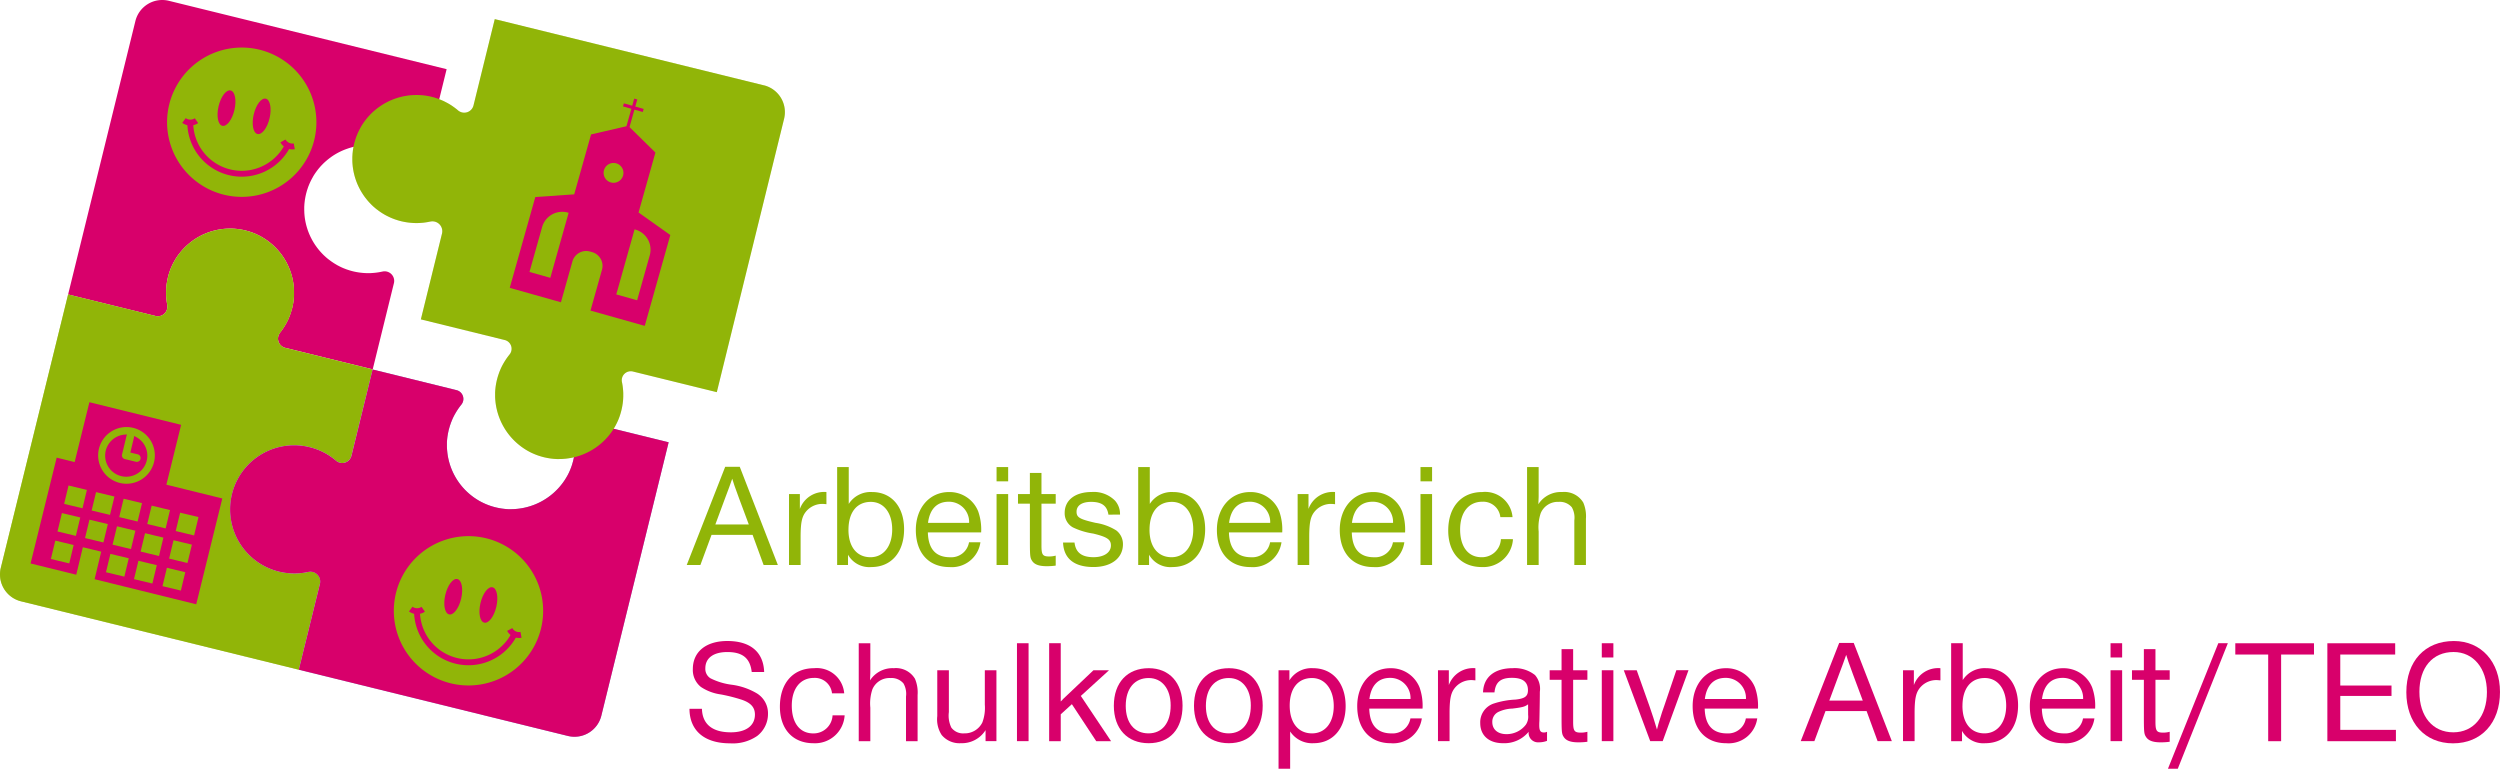
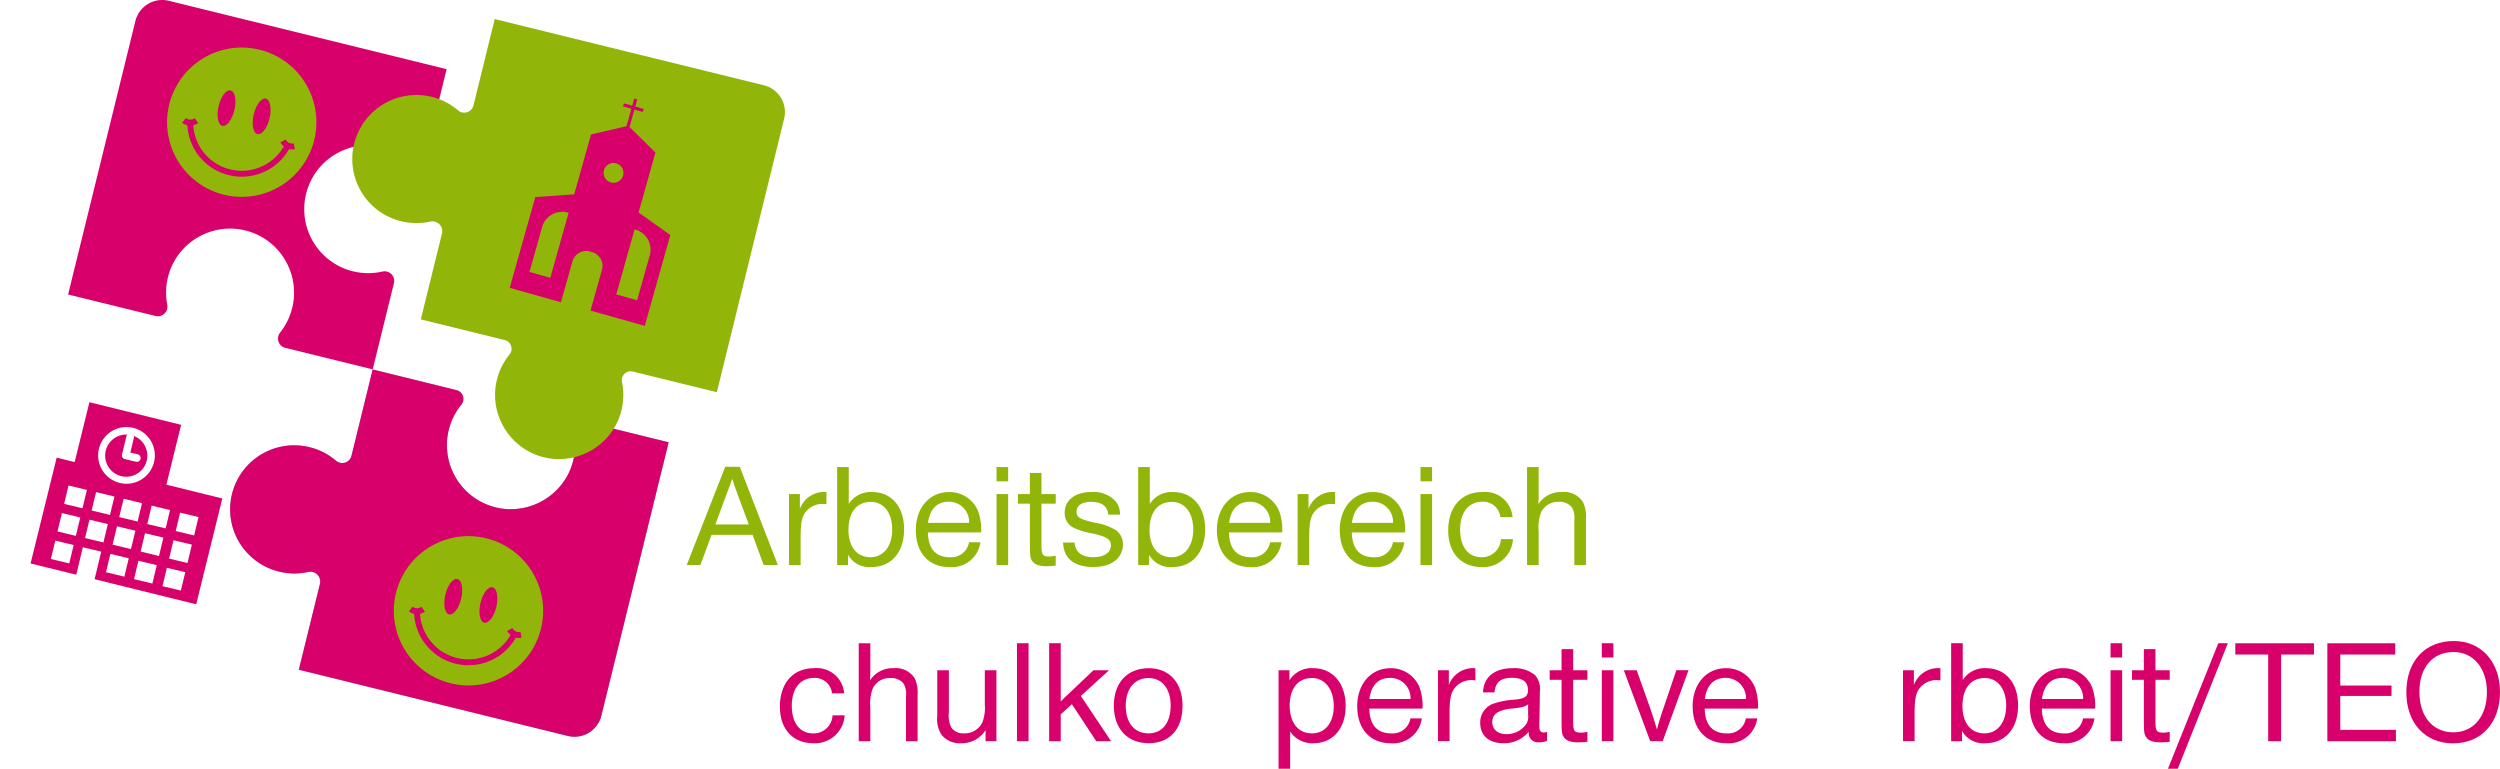
<svg xmlns="http://www.w3.org/2000/svg" id="Logo_Theo_neu" data-name="Logo Theo neu" width="292.034" height="89.8" viewBox="0 0 292.034 89.8">
  <defs>
    <clipPath id="clip-path">
      <rect id="Rechteck_11" data-name="Rechteck 11" width="292.034" height="89.8" fill="none" />
    </clipPath>
    <clipPath id="clip-path-3">
-       <rect id="Rechteck_7" data-name="Rechteck 7" width="43.541" height="51.524" fill="none" />
-     </clipPath>
+       </clipPath>
    <clipPath id="clip-path-4">
      <rect id="Rechteck_8" data-name="Rechteck 8" width="50.527" height="51.396" fill="none" />
    </clipPath>
  </defs>
  <g id="Gruppe_18" data-name="Gruppe 18" clip-path="url(#clip-path)">
    <g id="Gruppe_17" data-name="Gruppe 17">
      <g id="Gruppe_16" data-name="Gruppe 16" clip-path="url(#clip-path)">
        <path id="Pfad_67" data-name="Pfad 67" d="M24.766,35.627l0-.01,0-.03c-.034-.176-.059-.353-.08-.533,0-.039-.01-.079-.014-.119-.018-.183-.03-.368-.035-.554,0-.034,0-.067,0-.1,0-.171,0-.341.011-.513,0-.031,0-.061,0-.092.013-.188.035-.377.063-.566.006-.042.013-.083.02-.125.032-.194.069-.389.117-.583q.047-.192.1-.379c.013-.042.027-.083.04-.124.027-.082.052-.164.081-.245.017-.049.037-.1.055-.144.028-.072.054-.144.084-.214.021-.051.045-.1.066-.15.03-.066.059-.133.09-.2s.05-.1.075-.15.063-.126.1-.188.056-.1.084-.148.068-.119.1-.177.062-.1.092-.145.073-.113.111-.169.066-.094.1-.141.077-.108.118-.16.071-.091.107-.136.083-.1.125-.154.075-.087.113-.13.087-.1.132-.147.08-.084.12-.125.091-.094.138-.139.083-.08.125-.119l.144-.131.131-.113q.074-.062.15-.123l.136-.107c.051-.039.1-.078.156-.116s.094-.067.141-.1.107-.073.162-.109l.145-.092c.055-.034.111-.067.168-.1l.148-.085c.057-.031.115-.062.173-.092s.1-.053.151-.078.119-.056.179-.084.1-.048.155-.07.122-.051.183-.075l.157-.062c.063-.024.126-.045.189-.067s.1-.037.158-.054.13-.039.2-.059.1-.031.158-.045.136-.034.2-.05c.052-.012.1-.025.154-.036.072-.016.145-.028.218-.042.049-.009.1-.019.147-.027.08-.013.161-.024.242-.034l.127-.017c.113-.013.227-.022.34-.03l.033,0q.186-.011.376-.013c.042,0,.083,0,.125,0,.085,0,.17,0,.254,0l.151.01c.077,0,.153.009.23.016.054,0,.109.013.163.019.073.008.147.016.22.027.057.008.113.019.17.028s.143.024.215.037.115.025.172.038.111.023.166.036l.045.013c.058.014.115.031.173.047s.138.038.206.059l.055.016c.057.018.114.039.171.058l.109.037c.087.031.174.065.259.1l.08.031c.092.038.182.079.272.121a7.491,7.491,0,0,1,4.3,6.237c0,.018,0,.036,0,.053,0,.062.006.125.008.188s.005.121.007.181c0,.045,0,.09,0,.136q0,.117,0,.233c0,.037,0,.075,0,.112,0,.084-.01.17-.017.255,0,.036-.006.072-.01.107-.008.084-.018.168-.029.252-.005.04-.011.081-.017.121s-.008.065-.014.1-.012.057-.017.087q-.028.158-.063.317c-.01.044-.019.089-.029.133,0,.021-.008.041-.013.061-.009.036-.021.069-.031.1q-.058.224-.129.441c-.019.057-.037.113-.057.17-.056.159-.116.315-.183.468-.011.027-.021.054-.033.081-.078.177-.165.348-.256.516-.025.046-.052.09-.078.136-.072.125-.147.249-.225.37-.031.047-.061.095-.093.141-.1.147-.2.29-.313.428l-.023.031,0,.006a1.114,1.114,0,0,0,.61,1.773l10.214,2.514,2.481-10.081A1.12,1.12,0,0,0,49.9,31.724l-.008,0c-.125.028-.252.052-.379.075l-.11.017c-.092.014-.185.028-.277.039l-.134.014q-.135.014-.271.022L48.6,31.9q-.18.008-.361.008H48.2c-.131,0-.263-.006-.4-.014-.04,0-.08-.006-.12-.009-.094-.007-.188-.016-.282-.027l-.139-.017c-.093-.012-.186-.027-.28-.043l-.125-.022c-.133-.025-.267-.053-.4-.086s-.258-.068-.384-.106c-.042-.013-.083-.028-.125-.041-.083-.027-.167-.054-.249-.083-.049-.017-.1-.037-.145-.056-.073-.028-.147-.056-.219-.086-.05-.021-.1-.044-.15-.066-.068-.031-.136-.061-.2-.094-.051-.024-.1-.05-.15-.076-.065-.033-.128-.066-.192-.1L44.5,30.9c-.062-.036-.122-.071-.182-.109s-.1-.06-.144-.092-.117-.077-.174-.116-.093-.065-.139-.1-.112-.082-.167-.124l-.133-.1c-.054-.043-.107-.088-.16-.133s-.085-.072-.127-.11-.1-.095-.154-.142-.081-.075-.12-.115-.1-.1-.148-.151-.075-.078-.111-.118-.1-.109-.145-.163l-.1-.117c-.049-.06-.1-.121-.144-.182-.029-.037-.059-.074-.087-.111-.054-.072-.1-.145-.156-.218-.02-.028-.04-.056-.06-.084q-.1-.155-.2-.313l-.041-.072c-.049-.083-.1-.166-.143-.251-.021-.04-.041-.08-.062-.121-.036-.07-.072-.14-.107-.211-.022-.046-.041-.092-.062-.138-.03-.067-.061-.134-.089-.2-.021-.049-.039-.1-.059-.148-.026-.066-.052-.133-.076-.2-.019-.051-.036-.1-.053-.155s-.044-.133-.065-.2-.031-.107-.046-.16-.037-.134-.054-.2-.026-.109-.039-.164-.03-.135-.043-.2-.022-.111-.031-.167-.022-.137-.033-.206-.016-.112-.022-.168-.016-.14-.022-.21-.01-.112-.014-.169-.008-.142-.011-.214c0-.056,0-.112-.006-.168,0-.073,0-.147,0-.22,0-.055,0-.11,0-.165,0-.077.008-.153.013-.23,0-.052.005-.1.01-.156.007-.083.017-.167.027-.251.005-.046.01-.092.016-.138.015-.108.034-.216.054-.324,0-.022.007-.043.011-.065q.036-.19.083-.38l0-.01c.009-.036.02-.072.03-.109.025-.092.049-.185.077-.276.017-.057.037-.115.056-.172s.043-.132.066-.2c.007-.019.012-.039.019-.058s.024-.055.035-.083c.054-.14.111-.278.173-.413.031-.067.062-.134.095-.2q.088-.179.186-.353c.034-.061.068-.122.1-.183q.119-.2.249-.387c.037-.054.075-.107.114-.16.095-.131.192-.259.295-.382.028-.034.057-.066.085-.1.1-.122.214-.241.326-.355.017-.018.034-.037.052-.054.133-.133.271-.259.413-.381l.055-.048q.221-.186.455-.355l.031-.021a7.509,7.509,0,0,1,1.6-.869l.045-.018q.269-.1.545-.189l.066-.019c.183-.054.369-.1.557-.142l.038-.007c.166-.034.334-.061.5-.084l.141-.019c.163-.019.328-.032.492-.04.06,0,.121,0,.182-.006.163,0,.328,0,.493,0l.156.01c.16.01.319.025.48.045.021,0,.042,0,.062.006l.021,0c.159.022.318.051.477.084.043.008.086.019.13.028s.1.021.153.033c.089.022.178.047.266.072l.056.015c.154.045.305.1.454.15l.1.04c.145.055.287.113.426.176l.016.007c.144.066.284.136.421.211l.1.053c.136.075.27.153.4.236l.029.019q.183.119.357.247l.087.064c.121.092.239.186.355.284l.013.01a1.114,1.114,0,0,0,1.805-.583L57.406,8.081,24.958.094a3.23,3.23,0,0,0-3.909,2.365L13.188,34.4,23.4,36.911a1.113,1.113,0,0,0,1.365-1.284" transform="translate(-5.233 0)" fill="#d8006b" />
-         <path id="Pfad_68" data-name="Pfad 68" d="M35.391,69.655c.168.024.334.054.5.088l.142.031q.185.042.364.092l.13.036c.156.047.311.1.461.153l.057.023c.133.05.263.1.391.161l.13.06c.111.052.22.107.328.163l.106.056q.206.114.4.239l.075.051q.161.1.315.218l.113.084c.1.075.195.153.29.232l.059.047a1.113,1.113,0,0,0,1.8-.583l2.482-10.082L33.327,58.209a1.114,1.114,0,0,1-.61-1.773l0-.006.023-.031c.11-.138.214-.281.313-.428.032-.046.062-.093.093-.141.078-.121.154-.244.225-.37.026-.045.052-.09.078-.136.091-.168.177-.34.256-.516.012-.027.022-.054.033-.081.066-.153.127-.309.183-.468.019-.056.038-.113.057-.17q.071-.217.129-.441c.014-.055.031-.109.044-.165s.019-.089.029-.133q.034-.157.063-.317c0-.03.012-.058.017-.087s.009-.065.014-.1.011-.081.017-.121c.011-.084.021-.168.029-.252,0-.036.007-.071.01-.107.007-.086.013-.171.017-.255,0-.037,0-.075,0-.112,0-.078,0-.156,0-.233,0-.045,0-.09,0-.136,0-.06,0-.121-.007-.181s0-.125-.008-.188c0-.017,0-.035,0-.052a7.538,7.538,0,0,0-4.3-6.238c-.09-.042-.18-.083-.272-.121l-.08-.031c-.086-.035-.172-.069-.259-.1l-.109-.037c-.057-.02-.113-.04-.171-.059l-.055-.016c-.069-.021-.138-.04-.206-.059s-.115-.033-.173-.047-.141-.033-.212-.049-.115-.027-.172-.038-.144-.025-.215-.037-.113-.021-.17-.028c-.073-.011-.147-.019-.22-.027-.054-.006-.109-.014-.163-.019-.077-.007-.153-.011-.23-.016-.051,0-.1-.008-.151-.01-.084,0-.169,0-.254,0-.042,0-.083,0-.125,0-.126,0-.251.005-.376.013l-.033,0c-.113.007-.227.017-.34.03l-.127.017c-.081.011-.162.021-.242.034-.049.008-.1.018-.147.027-.073.013-.146.026-.218.042-.052.011-.1.024-.154.036-.068.016-.137.032-.2.05s-.106.03-.158.045-.131.038-.2.059-.106.036-.158.054-.127.043-.189.066l-.157.062c-.061.025-.122.049-.183.075s-.1.046-.155.07-.119.055-.179.084l-.151.078c-.058.03-.116.06-.173.092l-.148.085c-.057.033-.113.066-.168.1l-.145.092c-.055.036-.109.072-.162.109l-.141.1c-.052.038-.1.077-.156.116s-.091.07-.136.106-.1.081-.15.123l-.131.113c-.049.043-.1.087-.144.132s-.084.078-.125.119-.093.092-.138.139-.08.083-.12.125-.088.1-.132.147-.076.086-.113.13-.084.1-.125.154-.072.09-.107.136-.079.107-.118.16-.068.094-.1.142-.074.112-.111.168-.062.1-.092.145-.069.118-.1.177-.057.1-.084.148-.065.125-.1.188-.051.1-.075.15-.061.132-.09.2c-.022.049-.046.1-.067.15-.03.071-.056.142-.084.214-.018.048-.038.1-.055.144-.029.081-.055.163-.081.245-.013.042-.028.083-.04.124q-.057.187-.1.379c-.048.195-.085.389-.117.583-.007.042-.014.083-.02.125-.028.189-.049.378-.062.567,0,.03,0,.061,0,.091-.01.172-.013.343-.011.513,0,.033,0,.067,0,.1q.007.279.036.554c0,.04.008.08.013.119.021.179.046.357.08.532l0,.03,0,.01a1.113,1.113,0,0,1-1.365,1.284L7.955,51.964.094,83.9a3.231,3.231,0,0,0,2.365,3.909L34.908,95.8l2.481-10.081a1.12,1.12,0,0,0-1.354-1.351l-.008,0q-.188.043-.379.075l-.11.017c-.092.014-.185.028-.278.039l-.133.014c-.09.009-.181.016-.272.022l-.124.008q-.18.008-.361.008h-.033q-.2,0-.4-.014l-.119-.01c-.094-.007-.189-.016-.284-.027l-.138-.017c-.093-.012-.186-.027-.28-.043L33,84.42c-.133-.025-.267-.053-.4-.086a7.482,7.482,0,0,1,2.8-14.679" transform="translate(0 -17.567)" fill="#91b508" />
        <g id="Gruppe_12" data-name="Gruppe 12" transform="translate(0 26.708)" opacity="0.5" style="mix-blend-mode: soft-light;isolation: isolate">
          <g id="Gruppe_11" data-name="Gruppe 11">
            <g id="Gruppe_10" data-name="Gruppe 10" clip-path="url(#clip-path-3)">
              <path id="Pfad_69" data-name="Pfad 69" d="M35.391,69.655c.168.024.334.054.5.088l.142.031q.185.042.364.092l.13.036c.156.047.311.1.461.153l.057.023c.133.05.263.1.391.161l.13.06c.111.052.22.107.328.163l.106.056q.206.114.4.239l.075.051q.161.1.315.218l.113.084c.1.075.195.153.29.232l.059.047a1.113,1.113,0,0,0,1.8-.583l2.482-10.082L33.327,58.209a1.114,1.114,0,0,1-.61-1.773l0-.006.023-.031c.11-.138.214-.281.313-.428.032-.046.062-.093.093-.141.078-.121.154-.244.225-.37.026-.045.052-.09.078-.136.091-.168.177-.34.256-.516.012-.027.022-.054.033-.081.066-.153.127-.309.183-.468.019-.056.038-.113.057-.17q.071-.217.129-.441c.014-.055.031-.109.044-.165s.019-.089.029-.133q.034-.157.063-.317c0-.03.012-.058.017-.087s.009-.065.014-.1.011-.081.017-.121c.011-.084.021-.168.029-.252,0-.036.007-.071.01-.107.007-.086.013-.171.017-.255,0-.037,0-.075,0-.112,0-.078,0-.156,0-.233,0-.045,0-.09,0-.136,0-.06,0-.121-.007-.181s0-.125-.008-.188c0-.017,0-.035,0-.052a7.538,7.538,0,0,0-4.3-6.238c-.09-.042-.18-.083-.272-.121l-.08-.031c-.086-.035-.172-.069-.259-.1l-.109-.037c-.057-.02-.113-.04-.171-.059l-.055-.016c-.069-.021-.138-.04-.206-.059s-.115-.033-.173-.047-.141-.033-.212-.049-.115-.027-.172-.038-.144-.025-.215-.037-.113-.021-.17-.028c-.073-.011-.147-.019-.22-.027-.054-.006-.109-.014-.163-.019-.077-.007-.153-.011-.23-.016-.051,0-.1-.008-.151-.01-.084,0-.169,0-.254,0-.042,0-.083,0-.125,0-.126,0-.251.005-.376.013l-.033,0c-.113.007-.227.017-.34.03l-.127.017c-.081.011-.162.021-.242.034-.049.008-.1.018-.147.027-.073.013-.146.026-.218.042-.052.011-.1.024-.154.036-.068.016-.137.032-.2.05s-.106.03-.158.045-.131.038-.2.059-.106.036-.158.054-.127.043-.189.066l-.157.062c-.061.025-.122.049-.183.075s-.1.046-.155.07-.119.055-.179.084l-.151.078c-.058.03-.116.06-.173.092l-.148.085c-.057.033-.113.066-.168.1l-.145.092c-.055.036-.109.072-.162.109l-.141.1c-.052.038-.1.077-.156.116s-.091.07-.136.106-.1.081-.15.123l-.131.113c-.049.043-.1.087-.144.132s-.084.078-.125.119-.093.092-.138.139-.08.083-.12.125-.088.1-.132.147-.076.086-.113.13-.084.1-.125.154-.072.09-.107.136-.079.107-.118.16-.068.094-.1.142-.074.112-.111.168-.062.1-.092.145-.069.118-.1.177-.057.1-.084.148-.065.125-.1.188-.051.1-.075.15-.061.132-.09.2c-.022.049-.046.1-.067.15-.03.071-.056.142-.084.214-.018.048-.038.1-.055.144-.029.081-.055.163-.081.245-.013.042-.028.083-.04.124q-.057.187-.1.379c-.048.195-.085.389-.117.583-.007.042-.014.083-.02.125-.028.189-.049.378-.062.567,0,.03,0,.061,0,.091-.01.172-.013.343-.011.513,0,.033,0,.067,0,.1q.007.279.036.554c0,.04.008.08.013.119.021.179.046.357.08.532l0,.03,0,.01a1.113,1.113,0,0,1-1.365,1.284L7.955,51.964.094,83.9a3.231,3.231,0,0,0,2.365,3.909L34.908,95.8l2.481-10.081a1.12,1.12,0,0,0-1.354-1.351l-.008,0q-.188.043-.379.075l-.11.017c-.092.014-.185.028-.278.039l-.133.014c-.09.009-.181.016-.272.022l-.124.008q-.18.008-.361.008h-.033q-.2,0-.4-.014l-.119-.01c-.094-.007-.189-.016-.284-.027l-.138-.017c-.093-.012-.186-.027-.28-.043L33,84.42c-.133-.025-.267-.053-.4-.086a7.482,7.482,0,0,1,2.8-14.679" transform="translate(0 -44.275)" fill="#91b508" />
            </g>
          </g>
        </g>
        <path id="Pfad_70" data-name="Pfad 70" d="M86.1,77.661l-.1-.025a1.051,1.051,0,0,0-1.279,1.238c.011.056.022.111.033.167.013.074.026.148.037.222q.012.077.022.154.014.112.025.224c.005.051.01.1.014.154.006.077.01.154.014.232,0,.049.005.1.007.148,0,.084,0,.17,0,.255,0,.042,0,.085,0,.127,0,.121-.009.242-.018.364v.022c-.01.128-.023.257-.04.385-.005.042-.013.083-.019.125-.013.087-.026.175-.042.262-.009.05-.02.1-.03.15-.016.08-.033.159-.052.239-.013.055-.027.11-.042.165s-.037.139-.057.209c-.016.054-.033.109-.049.162-.012.038-.022.075-.034.113s-.028.077-.041.115l-.039.11c-.032.087-.066.173-.1.259l-.036.086c-.039.092-.081.183-.123.273l-.032.068q-.071.147-.15.289L83.94,84q-.083.149-.173.295c-.049.08-.1.159-.153.237-.01.014-.019.03-.03.045a7.545,7.545,0,0,1-6.263,3.287c-.077,0-.153,0-.23,0-.037,0-.074,0-.112-.007-.088,0-.176-.01-.264-.018l-.113-.012c-.086-.01-.173-.02-.259-.032l-.127-.019c-.043-.007-.087-.013-.13-.021s-.063-.013-.095-.019l-.2-.04-.2-.045c-.065-.016-.129-.033-.194-.051l-.193-.055c-.073-.022-.145-.045-.217-.069l-.121-.042c-.082-.029-.163-.06-.244-.092l-.106-.042c-.081-.034-.162-.07-.242-.106l-.1-.046c-.069-.033-.138-.068-.206-.1a7.493,7.493,0,0,1-4.022-5.819c0-.017,0-.036-.005-.053-.01-.094-.019-.187-.026-.281-.008-.113-.013-.227-.016-.341V80.5c0-.108,0-.217,0-.325,0-.025,0-.05,0-.075,0-.1.009-.2.017-.3,0-.031.006-.062.009-.093.008-.092.018-.184.03-.276,0-.039.011-.077.016-.115.01-.069.022-.139.034-.208.018-.1.039-.2.061-.306.01-.048.02-.1.031-.144,0-.02.008-.04.013-.06.009-.035.021-.068.031-.1.039-.15.081-.3.129-.441.019-.057.037-.113.057-.17q.085-.239.183-.469c.011-.027.021-.054.033-.08.078-.177.165-.349.256-.517.024-.043.049-.086.074-.129.073-.127.149-.253.229-.377.031-.047.061-.095.093-.141q.149-.22.313-.428l.023-.03.045-.056a1.054,1.054,0,0,0-.552-1.7l-.1-.025-9.7-2.388L58.753,81.624a1.114,1.114,0,0,1-1.805.584l-.059-.047q-.141-.119-.29-.232l-.113-.084q-.155-.112-.315-.218l-.075-.05c-.132-.084-.267-.163-.4-.239-.035-.019-.071-.037-.106-.055q-.161-.086-.328-.163c-.043-.021-.086-.041-.13-.06q-.193-.086-.391-.162l-.057-.022c-.151-.056-.305-.106-.461-.153l-.1-.028c-.131-.036-.261-.07-.393-.1l-.145-.033c-.164-.034-.329-.065-.5-.088a7.482,7.482,0,0,0-2.8,14.68q.2.049.4.086c.042.008.084.014.125.022.094.016.187.031.28.043l.138.017q.142.016.284.027l.118.009c.133.008.265.013.4.014h.032c.121,0,.241,0,.362-.008l.124-.008c.091-.006.182-.013.272-.022l.133-.014c.093-.011.186-.025.278-.039.037-.005.074-.01.11-.017q.191-.033.379-.075h.008a1.15,1.15,0,0,1,1.341,1.4L52.6,106.618l31.428,7.735a3.23,3.23,0,0,0,3.909-2.365L95.8,80.049Z" transform="translate(-17.693 -28.385)" fill="#8ab0de" />
        <path id="Pfad_71" data-name="Pfad 71" d="M86.1,77.661l-.1-.025a1.051,1.051,0,0,0-1.279,1.238c.011.056.022.111.033.167.013.074.026.148.037.222q.012.077.022.154.014.112.025.224c.005.051.01.1.014.154.006.077.01.154.014.232,0,.049.005.1.007.148,0,.084,0,.17,0,.255,0,.042,0,.085,0,.127,0,.121-.009.242-.018.364v.022c-.01.128-.023.257-.04.385-.005.042-.013.083-.019.125-.013.087-.026.175-.042.262-.009.05-.02.1-.03.15-.016.08-.033.159-.052.239-.013.055-.027.11-.042.165s-.037.139-.057.209c-.016.054-.033.109-.049.162-.012.038-.022.075-.034.113s-.028.077-.041.115l-.039.11c-.032.087-.066.173-.1.259l-.036.086c-.039.092-.081.183-.123.273l-.032.068q-.071.147-.15.289L83.94,84q-.083.149-.173.295c-.049.08-.1.159-.153.237-.01.014-.019.03-.03.045a7.545,7.545,0,0,1-6.263,3.287c-.077,0-.153,0-.23,0-.037,0-.074,0-.112-.007-.088,0-.176-.01-.264-.018l-.113-.012c-.086-.01-.173-.02-.259-.032l-.127-.019c-.043-.007-.087-.013-.13-.021s-.063-.013-.095-.019l-.2-.04-.2-.045c-.065-.016-.129-.033-.194-.051l-.193-.055c-.073-.022-.145-.045-.217-.069l-.121-.042c-.082-.029-.163-.06-.244-.092l-.106-.042c-.081-.034-.162-.07-.242-.106l-.1-.046c-.069-.033-.138-.068-.206-.1a7.493,7.493,0,0,1-4.022-5.819c0-.017,0-.036-.005-.053-.01-.094-.019-.187-.026-.281-.008-.113-.013-.227-.016-.341V80.5c0-.108,0-.217,0-.325,0-.025,0-.05,0-.075,0-.1.009-.2.017-.3,0-.031.006-.062.009-.093.008-.092.018-.184.03-.276,0-.039.011-.077.016-.115.01-.069.022-.139.034-.208.018-.1.039-.2.061-.306.01-.048.02-.1.031-.144,0-.02.008-.04.013-.06.009-.035.021-.068.031-.1.039-.15.081-.3.129-.441.019-.057.037-.113.057-.17q.085-.239.183-.469c.011-.027.021-.054.033-.08.078-.177.165-.349.256-.517.024-.043.049-.086.074-.129.073-.127.149-.253.229-.377.031-.047.061-.095.093-.141q.149-.22.313-.428l.023-.03.045-.056a1.054,1.054,0,0,0-.552-1.7l-.1-.025-9.7-2.388L58.753,81.624a1.114,1.114,0,0,1-1.805.584l-.059-.047q-.141-.119-.29-.232l-.113-.084q-.155-.112-.315-.218l-.075-.05c-.132-.084-.267-.163-.4-.239-.035-.019-.071-.037-.106-.055q-.161-.086-.328-.163c-.043-.021-.086-.041-.13-.06q-.193-.086-.391-.162l-.057-.022c-.151-.056-.305-.106-.461-.153l-.1-.028c-.131-.036-.261-.07-.393-.1l-.145-.033c-.164-.034-.329-.065-.5-.088a7.482,7.482,0,0,0-2.8,14.68q.2.049.4.086c.042.008.084.014.125.022.094.016.187.031.28.043l.138.017q.142.016.284.027l.118.009c.133.008.265.013.4.014h.032c.121,0,.241,0,.362-.008l.124-.008c.091-.006.182-.013.272-.022l.133-.014c.093-.011.186-.025.278-.039.037-.005.074-.01.11-.017q.191-.033.379-.075h.008a1.15,1.15,0,0,1,1.341,1.4L52.6,106.618l31.428,7.735a3.23,3.23,0,0,0,3.909-2.365L95.8,80.049Z" transform="translate(-17.693 -28.385)" fill="#d8006b" />
        <path id="Pfad_72" data-name="Pfad 72" d="M116.292,11.433,84.864,3.7,82.382,13.78a1.114,1.114,0,0,1-1.805.584l-.013-.011c-.115-.1-.233-.192-.355-.284l-.086-.064c-.117-.085-.236-.168-.358-.247l-.028-.019c-.13-.083-.264-.161-.4-.236l-.1-.053c-.138-.074-.277-.145-.421-.211l-.016-.007c-.139-.063-.282-.121-.426-.176l-.106-.04c-.149-.054-.3-.1-.454-.15l-.057-.016c-.138-.039-.277-.074-.419-.106l-.129-.028c-.157-.033-.315-.062-.477-.084l-.021,0-.063-.006c-.16-.021-.32-.035-.479-.045l-.156-.01c-.165-.007-.329-.007-.493,0l-.181.006c-.165.008-.33.021-.493.04l-.141.019c-.168.023-.337.05-.5.084l-.037.007c-.188.04-.374.088-.557.142l-.066.019q-.276.084-.544.189l-.046.018a7.566,7.566,0,0,0-1.6.869l-.031.022c-.156.112-.307.231-.454.355l-.055.048q-.214.183-.413.381l-.052.054c-.112.115-.22.233-.325.355-.028.033-.058.065-.086.1-.1.124-.2.252-.295.382-.039.053-.077.106-.114.16-.087.127-.17.255-.249.387-.036.06-.07.122-.1.183q-.1.174-.186.353c-.033.066-.064.133-.094.2q-.092.2-.173.413c-.011.028-.024.055-.035.084s-.012.038-.019.057c-.024.065-.045.131-.066.2s-.039.114-.057.172c-.028.092-.052.185-.077.277-.01.036-.021.072-.03.109-.032.13-.061.26-.086.39,0,.022-.007.043-.011.065-.02.108-.039.217-.053.324-.007.046-.011.092-.016.138-.01.084-.02.168-.027.251,0,.052-.007.1-.01.157,0,.077-.01.153-.013.23,0,.055,0,.11,0,.165,0,.074,0,.147,0,.22,0,.057,0,.113.005.169,0,.071.006.142.011.213s.009.113.014.169.013.141.022.21.014.112.023.168.021.138.033.206.02.112.031.167.028.136.043.2.025.11.039.164.035.135.054.2.03.107.046.16.043.133.065.2.035.1.053.156c.024.067.05.133.076.2.019.049.039.1.059.148.028.068.059.135.089.2.021.046.041.092.063.138.034.071.07.141.106.212.021.04.04.081.062.12.046.085.094.168.143.251.014.024.027.049.042.072q.1.159.2.313c.019.028.04.056.06.084.051.074.1.147.156.218.028.038.059.074.087.112.048.06.095.121.144.181.033.04.067.078.1.117.048.055.095.11.144.164s.074.078.111.117.1.1.148.152.08.076.119.114.1.1.154.142.084.074.127.11.106.09.16.133.089.071.134.1.11.084.166.125l.139.1c.057.04.115.078.174.116l.144.092c.06.037.121.072.182.108s.1.057.148.084.127.068.192.1.1.051.15.075c.067.033.135.063.2.094.05.022.1.045.15.066.072.03.145.059.219.087.048.018.1.038.145.055.082.03.166.057.25.083.042.014.083.028.124.041.127.039.255.074.385.106s.267.06.4.086l.125.022c.094.016.187.031.28.043l.139.017c.094.011.188.019.282.027l.12.01q.2.012.4.014h.032q.182,0,.362-.008l.124-.007c.09-.006.181-.013.271-.022l.134-.014c.093-.011.185-.024.277-.039l.11-.017q.191-.033.379-.075l.008,0a1.152,1.152,0,0,1,1.341,1.4L76.231,38.774l9.7,2.388.1.024a1.054,1.054,0,0,1,.552,1.7l-.045.056-.023.03c-.109.138-.213.281-.313.428-.032.046-.062.094-.093.141-.08.123-.156.249-.229.376-.025.043-.05.086-.074.13-.091.168-.177.34-.256.517-.012.026-.022.053-.033.08q-.1.23-.183.469c-.02.056-.039.112-.057.169-.046.14-.089.281-.125.423-.015.061-.033.12-.048.181s-.021.1-.031.144c-.022.1-.042.2-.061.307-.012.069-.024.139-.034.208l-.016.115c-.012.092-.022.184-.03.276l-.009.093c-.008.1-.013.2-.017.3,0,.025,0,.05,0,.075,0,.109,0,.217,0,.325,0,.016,0,.033,0,.049,0,.114.008.228.016.341.007.094.016.188.026.281,0,.017,0,.036.005.053a7.544,7.544,0,0,0,4.022,5.819c.068.034.136.07.206.1l.1.046c.08.036.16.072.243.106l.106.042c.08.031.162.063.244.092l.121.042c.072.024.144.047.217.069l.193.056.194.051.2.045.2.04c.075.014.15.028.225.039l.127.02c.086.012.173.022.259.031l.113.012c.088.008.176.014.264.019.037,0,.074.005.112.007.077,0,.153,0,.23,0a7.545,7.545,0,0,0,6.263-3.287l.03-.045c.052-.078.1-.157.153-.237.059-.1.117-.195.173-.295l.023-.043c.051-.1.1-.191.149-.289l.032-.068c.042-.089.084-.18.123-.272l.036-.086c.035-.086.069-.172.1-.259.013-.036.027-.072.039-.109.027-.075.051-.151.075-.228.017-.054.034-.108.049-.162.021-.069.039-.139.057-.209s.029-.11.042-.165c.019-.08.036-.159.052-.239.01-.05.021-.1.03-.15.016-.087.03-.176.042-.263.006-.042.013-.083.019-.125q.025-.194.04-.386v-.021q.014-.183.018-.364c0-.043,0-.085,0-.128,0-.085,0-.17,0-.255,0-.05,0-.1-.007-.149,0-.077-.008-.155-.014-.232q-.006-.077-.014-.154-.011-.112-.025-.224-.01-.077-.022-.154c-.011-.075-.024-.148-.037-.223q-.015-.083-.033-.166a1.051,1.051,0,0,1,1.279-1.238l.1.025,9.7,2.388,7.861-31.939a3.23,3.23,0,0,0-2.365-3.909" transform="translate(-27.069 -1.467)" fill="#91b508" />
        <g id="Gruppe_15" data-name="Gruppe 15" transform="translate(41.155 2.23)" opacity="0.2" style="mix-blend-mode: multiply;isolation: isolate">
          <g id="Gruppe_14" data-name="Gruppe 14">
            <g id="Gruppe_13" data-name="Gruppe 13" clip-path="url(#clip-path-4)">
              <path id="Pfad_73" data-name="Pfad 73" d="M116.292,11.433,84.864,3.7,82.382,13.78a1.114,1.114,0,0,1-1.805.584l-.013-.011c-.115-.1-.233-.192-.355-.284l-.086-.064c-.117-.085-.236-.168-.358-.247l-.028-.019c-.13-.083-.264-.161-.4-.236l-.1-.053c-.138-.074-.277-.145-.421-.211l-.016-.007c-.139-.063-.282-.121-.426-.176l-.106-.04c-.149-.054-.3-.1-.454-.15l-.057-.016c-.138-.039-.277-.074-.419-.106l-.129-.028c-.157-.033-.315-.062-.477-.084l-.021,0-.063-.006c-.16-.021-.32-.035-.479-.045l-.156-.01c-.165-.007-.329-.007-.493,0l-.181.006c-.165.008-.33.021-.493.04l-.141.019c-.168.023-.337.05-.5.084l-.037.007c-.188.04-.374.088-.557.142l-.066.019q-.276.084-.544.189l-.046.018a7.566,7.566,0,0,0-1.6.869l-.031.022c-.156.112-.307.231-.454.355l-.055.048q-.214.183-.413.381l-.052.054c-.112.115-.22.233-.325.355-.028.033-.058.065-.086.1-.1.124-.2.252-.295.382-.039.053-.077.106-.114.16-.087.127-.17.255-.249.387-.036.06-.07.122-.1.183q-.1.174-.186.353c-.033.066-.064.133-.094.2q-.092.2-.173.413c-.011.028-.024.055-.035.084s-.012.038-.019.057c-.024.065-.045.131-.066.2s-.039.114-.057.172c-.028.092-.052.185-.077.277-.01.036-.021.072-.03.109-.032.13-.061.26-.086.39,0,.022-.007.043-.011.065-.02.108-.039.217-.053.324-.007.046-.011.092-.016.138-.01.084-.02.168-.027.251,0,.052-.007.1-.01.157,0,.077-.01.153-.013.23,0,.055,0,.11,0,.165,0,.074,0,.147,0,.22,0,.057,0,.113.005.169,0,.071.006.142.011.213s.009.113.014.169.013.141.022.21.014.112.023.168.021.138.033.206.02.112.031.167.028.136.043.2.025.11.039.164.035.135.054.2.03.107.046.16.043.133.065.2.035.1.053.156c.024.067.05.133.076.2.019.049.039.1.059.148.028.068.059.135.089.2.021.046.041.092.063.138.034.071.07.141.106.212.021.04.04.081.062.12.046.085.094.168.143.251.014.024.027.049.042.072q.1.159.2.313c.019.028.04.056.06.084.051.074.1.147.156.218.028.038.059.074.087.112.048.06.095.121.144.181.033.04.067.078.1.117.048.055.095.11.144.164s.074.078.111.117.1.1.148.152.08.076.119.114.1.1.154.142.084.074.127.11.106.09.16.133.089.071.134.1.11.084.166.125l.139.1c.057.04.115.078.174.116l.144.092c.06.037.121.072.182.108s.1.057.148.084.127.068.192.1.1.051.15.075c.067.033.135.063.2.094.05.022.1.045.15.066.072.03.145.059.219.087.048.018.1.038.145.055.082.03.166.057.25.083.042.014.083.028.124.041.127.039.255.074.385.106s.267.06.4.086l.125.022c.094.016.187.031.28.043l.139.017c.094.011.188.019.282.027l.12.01q.2.012.4.014h.032q.182,0,.362-.008l.124-.007c.09-.006.181-.013.271-.022l.134-.014c.093-.011.185-.024.277-.039l.11-.017q.191-.033.379-.075l.008,0a1.152,1.152,0,0,1,1.341,1.4L76.231,38.774l9.7,2.388.1.024a1.054,1.054,0,0,1,.552,1.7l-.045.056-.023.03c-.109.138-.213.281-.313.428-.032.046-.062.094-.093.141-.08.123-.156.249-.229.376-.025.043-.05.086-.074.13-.091.168-.177.34-.256.517-.012.026-.022.053-.033.08q-.1.23-.183.469c-.02.056-.039.112-.057.169-.046.14-.089.281-.125.423-.015.061-.033.12-.048.181s-.021.1-.031.144c-.022.1-.042.2-.061.307-.012.069-.024.139-.034.208l-.016.115c-.012.092-.022.184-.03.276l-.009.093c-.008.1-.013.2-.017.3,0,.025,0,.05,0,.075,0,.109,0,.217,0,.325,0,.016,0,.033,0,.049,0,.114.008.228.016.341.007.094.016.188.026.281,0,.017,0,.036.005.053a7.544,7.544,0,0,0,4.022,5.819c.068.034.136.07.206.1l.1.046c.08.036.16.072.243.106l.106.042c.08.031.162.063.244.092l.121.042c.072.024.144.047.217.069l.193.056.194.051.2.045.2.04c.075.014.15.028.225.039l.127.02c.086.012.173.022.259.031l.113.012c.088.008.176.014.264.019.037,0,.074.005.112.007.077,0,.153,0,.23,0a7.545,7.545,0,0,0,6.263-3.287l.03-.045c.052-.078.1-.157.153-.237.059-.1.117-.195.173-.295l.023-.043c.051-.1.1-.191.149-.289l.032-.068c.042-.089.084-.18.123-.272l.036-.086c.035-.086.069-.172.1-.259.013-.036.027-.072.039-.109.027-.075.051-.151.075-.228.017-.054.034-.108.049-.162.021-.069.039-.139.057-.209s.029-.11.042-.165c.019-.08.036-.159.052-.239.01-.05.021-.1.03-.15.016-.087.03-.176.042-.263.006-.042.013-.083.019-.125q.025-.194.04-.386v-.021q.014-.183.018-.364c0-.043,0-.085,0-.128,0-.085,0-.17,0-.255,0-.05,0-.1-.007-.149,0-.077-.008-.155-.014-.232q-.006-.077-.014-.154-.011-.112-.025-.224-.01-.077-.022-.154c-.011-.075-.024-.148-.037-.223q-.015-.083-.033-.166a1.051,1.051,0,0,1,1.279-1.238l.1.025,9.7,2.388,7.861-31.939a3.23,3.23,0,0,0-2.365-3.909" transform="translate(-68.224 -3.697)" fill="#91b508" />
            </g>
          </g>
        </g>
        <path id="Pfad_74" data-name="Pfad 74" d="M93.271,109.833a8.721,8.721,0,1,1-11-5.58,8.721,8.721,0,0,1,11,5.58" transform="translate(-30.256 -41.192)" fill="#91b508" />
        <path id="Pfad_75" data-name="Pfad 75" d="M87.563,112.123c-.512-.12-1.143.708-1.41,1.848s-.069,2.162.443,2.282,1.143-.708,1.41-1.848.069-2.162-.443-2.282" transform="translate(-34.135 -44.482)" fill="#d8006b" fill-rule="evenodd" />
        <path id="Pfad_76" data-name="Pfad 76" d="M94.372,113.718c-.512-.12-1.143.708-1.41,1.848s-.069,2.162.443,2.282,1.143-.708,1.41-1.848.069-2.162-.443-2.282" transform="translate(-36.837 -45.115)" fill="#d8006b" fill-rule="evenodd" />
        <path id="Pfad_77" data-name="Pfad 77" d="M80.75,118.049a6.014,6.014,0,0,0,11.376,2.861" transform="translate(-32.038 -46.838)" fill="none" stroke="#d8006b" stroke-miterlimit="10" stroke-width="0.687" />
        <path id="Pfad_78" data-name="Pfad 78" d="M98.708,121.9a1.251,1.251,0,0,0,1.317.629" transform="translate(-39.164 -48.367)" fill="none" stroke="#d8006b" stroke-miterlimit="10" stroke-width="0.687" />
        <path id="Pfad_79" data-name="Pfad 79" d="M80.993,117.964a1.251,1.251,0,0,1-1.459-.022" transform="translate(-31.556 -46.795)" fill="none" stroke="#d8006b" stroke-miterlimit="10" stroke-width="0.687" />
        <path id="Pfad_80" data-name="Pfad 80" d="M49.363,15.22a8.721,8.721,0,1,1-11-5.58,8.721,8.721,0,0,1,11,5.58" transform="translate(-12.835 -3.653)" fill="#91b508" />
        <path id="Pfad_81" data-name="Pfad 81" d="M43.655,17.51c-.512-.12-1.143.708-1.41,1.848s-.069,2.162.443,2.282,1.143-.708,1.41-1.848.069-2.162-.443-2.282" transform="translate(-16.714 -6.943)" fill="#d8006b" fill-rule="evenodd" />
        <path id="Pfad_82" data-name="Pfad 82" d="M50.464,19.1c-.512-.12-1.143.708-1.41,1.848s-.069,2.162.443,2.282,1.143-.708,1.41-1.848.069-2.162-.443-2.282" transform="translate(-19.416 -7.575)" fill="#d8006b" fill-rule="evenodd" />
        <path id="Pfad_83" data-name="Pfad 83" d="M36.842,23.435A6.014,6.014,0,0,0,48.218,26.3" transform="translate(-14.617 -9.298)" fill="none" stroke="#d8006b" stroke-miterlimit="10" stroke-width="0.687" />
        <path id="Pfad_84" data-name="Pfad 84" d="M54.8,27.289a1.251,1.251,0,0,0,1.317.629" transform="translate(-21.743 -10.827)" fill="none" stroke="#d8006b" stroke-miterlimit="10" stroke-width="0.687" />
        <path id="Pfad_85" data-name="Pfad 85" d="M37.085,23.351a1.251,1.251,0,0,1-1.459-.022" transform="translate(-14.135 -9.256)" fill="none" stroke="#d8006b" stroke-miterlimit="10" stroke-width="0.687" />
        <path id="Pfad_86" data-name="Pfad 86" d="M143.624,101.864h-1.663l-1.286-3.516h-4.8l-1.3,3.516h-1.595l4.493-11.472h1.7ZM139.1,94.1c-.549-1.492-.635-1.749-.806-2.315-.171.48-.24.652-.36,1.012l-.463,1.235-1.149,3.1h3.91Z" transform="translate(-52.76 -35.865)" fill="#91b508" />
        <path id="Pfad_87" data-name="Pfad 87" d="M157.16,96.7c-.188-.017-.36-.034-.428-.034a2.481,2.481,0,0,0-1.8.721c-.618.634-.789,1.32-.789,3.189V103.8h-1.355V95.519h1.269v1.732a3.013,3.013,0,0,1,3.1-1.972Z" transform="translate(-60.621 -37.803)" fill="#91b508" />
        <path id="Pfad_88" data-name="Pfad 88" d="M163.465,94.753a3.026,3.026,0,0,1,2.727-1.389c2.263,0,3.738,1.715,3.738,4.339,0,2.692-1.492,4.424-3.824,4.424a2.853,2.853,0,0,1-2.727-1.441v1.2H162.11V90.449h1.355Zm-.034,3.018c0,1.989.978,3.207,2.572,3.207,1.526,0,2.538-1.285,2.538-3.241s-.994-3.223-2.5-3.223c-1.629,0-2.607,1.217-2.607,3.257" transform="translate(-64.32 -35.887)" fill="#91b508" />
-         <path id="Pfad_89" data-name="Pfad 89" d="M184.891,101.146a3.367,3.367,0,0,1-3.618,2.9c-2.435,0-3.927-1.663-3.927-4.338,0-2.59,1.612-4.425,3.875-4.425a3.587,3.587,0,0,1,3.413,2.264,6.427,6.427,0,0,1,.343,2.452h-6.225c.051,1.938.926,2.9,2.607,2.9a2.1,2.1,0,0,0,2.2-1.749Zm-1.32-2.264a2.356,2.356,0,0,0-2.383-2.469c-1.372,0-2.212.857-2.418,2.469Z" transform="translate(-70.365 -37.804)" fill="#91b508" />
+         <path id="Pfad_89" data-name="Pfad 89" d="M184.891,101.146a3.367,3.367,0,0,1-3.618,2.9c-2.435,0-3.927-1.663-3.927-4.338,0-2.59,1.612-4.425,3.875-4.425a3.587,3.587,0,0,1,3.413,2.264,6.427,6.427,0,0,1,.343,2.452h-6.225c.051,1.938.926,2.9,2.607,2.9a2.1,2.1,0,0,0,2.2-1.749Zm-1.32-2.264a2.356,2.356,0,0,0-2.383-2.469c-1.372,0-2.212.857-2.418,2.469" transform="translate(-70.365 -37.804)" fill="#91b508" />
        <path id="Pfad_90" data-name="Pfad 90" d="M194.335,92.112H192.98V90.449h1.355Zm0,9.775H192.98V93.6h1.355Z" transform="translate(-76.568 -35.887)" fill="#91b508" />
        <path id="Pfad_91" data-name="Pfad 91" d="M201.537,95.17h-1.664v4.887c0,1.1.138,1.285.926,1.285a2.92,2.92,0,0,0,.738-.1v1.166a7.317,7.317,0,0,1-1.063.069c-.909,0-1.44-.206-1.714-.652-.223-.343-.24-.6-.24-2.52V95.17H197.13V94.055h1.389V91.586h1.354v2.469h1.664Z" transform="translate(-78.215 -36.338)" fill="#91b508" />
        <path id="Pfad_92" data-name="Pfad 92" d="M211.156,97.922c-.154-1.029-.772-1.492-2.023-1.492-1.081,0-1.7.428-1.7,1.149,0,.668.361.875,2.213,1.3a6.289,6.289,0,0,1,2.435.892,2.008,2.008,0,0,1,.772,1.612c0,1.612-1.355,2.658-3.446,2.658-2.246,0-3.481-.994-3.55-2.864h1.338c.137,1.166.84,1.715,2.229,1.715,1.217,0,2.023-.549,2.023-1.372,0-.7-.446-.995-2.075-1.389a8.311,8.311,0,0,1-2.366-.72,1.884,1.884,0,0,1-.96-1.7c0-1.492,1.234-2.435,3.156-2.435a3.492,3.492,0,0,1,2.726,1.012,2.352,2.352,0,0,1,.583,1.629Z" transform="translate(-81.677 -37.804)" fill="#91b508" />
        <path id="Pfad_93" data-name="Pfad 93" d="M221.765,94.753a3.026,3.026,0,0,1,2.727-1.389c2.263,0,3.738,1.715,3.738,4.339,0,2.692-1.492,4.424-3.824,4.424a2.853,2.853,0,0,1-2.727-1.441v1.2h-1.269V90.449h1.354Zm-.034,3.018c0,1.989.977,3.207,2.572,3.207,1.526,0,2.538-1.285,2.538-3.241s-1-3.223-2.5-3.223c-1.629,0-2.607,1.217-2.607,3.257" transform="translate(-87.452 -35.887)" fill="#91b508" />
        <path id="Pfad_94" data-name="Pfad 94" d="M243.191,101.146a3.366,3.366,0,0,1-3.618,2.9c-2.435,0-3.926-1.663-3.926-4.338,0-2.59,1.612-4.425,3.875-4.425a3.587,3.587,0,0,1,3.413,2.264,6.44,6.44,0,0,1,.343,2.452h-6.225c.052,1.938.926,2.9,2.607,2.9a2.1,2.1,0,0,0,2.2-1.749Zm-1.32-2.264a2.356,2.356,0,0,0-2.383-2.469c-1.372,0-2.212.857-2.418,2.469Z" transform="translate(-93.496 -37.804)" fill="#91b508" />
        <path id="Pfad_95" data-name="Pfad 95" d="M255.654,96.7c-.189-.017-.361-.034-.429-.034a2.482,2.482,0,0,0-1.8.721c-.618.634-.789,1.32-.789,3.189V103.8h-1.354V95.519h1.269v1.732a3.014,3.014,0,0,1,3.1-1.972Z" transform="translate(-99.7 -37.803)" fill="#91b508" />
        <path id="Pfad_96" data-name="Pfad 96" d="M266.984,101.146a3.368,3.368,0,0,1-3.619,2.9c-2.435,0-3.926-1.663-3.926-4.338,0-2.59,1.612-4.425,3.875-4.425a3.587,3.587,0,0,1,3.413,2.264A6.45,6.45,0,0,1,267.07,100h-6.225c.051,1.938.926,2.9,2.606,2.9a2.1,2.1,0,0,0,2.2-1.749Zm-1.32-2.264a2.356,2.356,0,0,0-2.384-2.469c-1.372,0-2.212.857-2.418,2.469Z" transform="translate(-102.937 -37.804)" fill="#91b508" />
        <path id="Pfad_97" data-name="Pfad 97" d="M276.427,92.112h-1.354V90.449h1.354Zm0,9.775h-1.354V93.6h1.354Z" transform="translate(-109.14 -35.887)" fill="#91b508" />
        <path id="Pfad_98" data-name="Pfad 98" d="M288.007,100.786a3.469,3.469,0,0,1-3.636,3.258c-2.418,0-3.927-1.646-3.927-4.27,0-2.761,1.543-4.493,3.979-4.493a3.207,3.207,0,0,1,3.532,2.932h-1.423a2.012,2.012,0,0,0-2.109-1.8c-1.595,0-2.59,1.252-2.59,3.241,0,2.024.943,3.241,2.5,3.241a2.213,2.213,0,0,0,2.264-2.11Z" transform="translate(-111.271 -37.804)" fill="#91b508" />
        <path id="Pfad_99" data-name="Pfad 99" d="M297.064,93.809c0,.138,0,.138-.034.977a3.126,3.126,0,0,1,2.778-1.423,2.586,2.586,0,0,1,2.47,1.235,4.07,4.07,0,0,1,.308,1.9v5.385h-1.355V96.673a2.455,2.455,0,0,0-.291-1.526,1.821,1.821,0,0,0-1.526-.635,2.164,2.164,0,0,0-2.109,1.32,5.2,5.2,0,0,0-.24,2.144v3.91H295.71V90.448h1.354Z" transform="translate(-117.328 -35.887)" fill="#91b508" />
-         <path id="Pfad_100" data-name="Pfad 100" d="M140.786,127.752c-.188-1.612-1.063-2.332-2.847-2.332-1.629,0-2.572.7-2.572,1.9a1.289,1.289,0,0,0,.6,1.166,7.659,7.659,0,0,0,2.5.755,7.731,7.731,0,0,1,2.9.995,2.725,2.725,0,0,1,1.32,2.383,3.24,3.24,0,0,1-1.269,2.607,5.03,5.03,0,0,1-3.172.857c-2.984,0-4.715-1.475-4.733-4.03h1.457c.052,1.8,1.218,2.744,3.378,2.744,1.767,0,2.812-.772,2.812-2.076,0-.84-.48-1.371-1.543-1.732a19.378,19.378,0,0,0-2.435-.617,5.529,5.529,0,0,1-2.332-.875,2.53,2.53,0,0,1-.943-2.091c0-2.024,1.543-3.276,4.03-3.276,2.692,0,4.218,1.286,4.3,3.618Z" transform="translate(-52.974 -49.252)" fill="#d8006b" />
        <path id="Pfad_101" data-name="Pfad 101" d="M158.587,134.9a3.469,3.469,0,0,1-3.635,3.258c-2.418,0-3.927-1.646-3.927-4.27,0-2.761,1.543-4.493,3.978-4.493a3.208,3.208,0,0,1,3.533,2.932h-1.424a2.012,2.012,0,0,0-2.109-1.8c-1.595,0-2.59,1.252-2.59,3.241,0,2.024.943,3.241,2.5,3.241a2.212,2.212,0,0,0,2.263-2.109Z" transform="translate(-59.922 -51.338)" fill="#d8006b" />
        <path id="Pfad_102" data-name="Pfad 102" d="M167.644,127.921c0,.138,0,.138-.034.977a3.125,3.125,0,0,1,2.778-1.423,2.585,2.585,0,0,1,2.47,1.235,4.07,4.07,0,0,1,.308,1.9V136h-1.354v-5.213a2.453,2.453,0,0,0-.292-1.526,1.821,1.821,0,0,0-1.526-.635,2.163,2.163,0,0,0-2.109,1.32,5.187,5.187,0,0,0-.24,2.143V136h-1.355V124.56h1.355Z" transform="translate(-65.978 -49.421)" fill="#d8006b" />
        <path id="Pfad_103" data-name="Pfad 103" d="M188.408,138.072h-1.269v-1.286a3.268,3.268,0,0,1-2.88,1.526,2.7,2.7,0,0,1-2.247-.96,3.34,3.34,0,0,1-.514-2.2V129.79h1.355v4.887a3.2,3.2,0,0,0,.291,1.818,1.717,1.717,0,0,0,1.509.668,2.292,2.292,0,0,0,2.109-1.269,4.883,4.883,0,0,0,.291-2.092V129.79h1.355Z" transform="translate(-72.012 -51.496)" fill="#d8006b" />
        <rect id="Rechteck_9" data-name="Rechteck 9" width="1.355" height="11.438" transform="translate(118.796 75.138)" fill="#d8006b" />
        <path id="Pfad_104" data-name="Pfad 104" d="M206.861,130.716,210.393,136h-1.732l-2.846-4.321-1.3,1.183V136h-1.354V124.559h1.354v6.808c.292-.309.412-.429.566-.566l3.258-3.087h1.818Z" transform="translate(-80.606 -49.421)" fill="#d8006b" />
        <path id="Pfad_105" data-name="Pfad 105" d="M223.717,133.766c0,2.743-1.492,4.39-3.961,4.39-2.487,0-4.065-1.7-4.065-4.373,0-2.709,1.577-4.39,4.081-4.39,2.4,0,3.945,1.7,3.945,4.373m-6.637.017c0,2.006,1.012,3.224,2.658,3.224,1.612,0,2.59-1.234,2.59-3.258,0-1.955-1.012-3.207-2.572-3.207-1.646,0-2.675,1.235-2.675,3.241" transform="translate(-85.579 -51.339)" fill="#d8006b" />
-         <path id="Pfad_106" data-name="Pfad 106" d="M239.238,133.766c0,2.743-1.492,4.39-3.961,4.39-2.487,0-4.065-1.7-4.065-4.373,0-2.709,1.577-4.39,4.081-4.39,2.4,0,3.945,1.7,3.945,4.373m-6.637.017c0,2.006,1.012,3.224,2.658,3.224,1.612,0,2.59-1.234,2.59-3.258,0-1.955-1.012-3.207-2.572-3.207-1.646,0-2.675,1.235-2.675,3.241" transform="translate(-91.737 -51.339)" fill="#d8006b" />
        <path id="Pfad_107" data-name="Pfad 107" d="M248.855,130.815a3.025,3.025,0,0,1,2.761-1.423c2.3,0,3.807,1.749,3.807,4.424,0,2.607-1.492,4.338-3.721,4.338a3.075,3.075,0,0,1-2.761-1.372v4.356h-1.355V129.631h1.269Zm.034,2.95c0,2.006.994,3.241,2.607,3.241,1.543,0,2.538-1.252,2.538-3.189,0-1.954-1.029-3.276-2.538-3.276-1.629,0-2.607,1.2-2.607,3.224" transform="translate(-98.234 -51.338)" fill="#d8006b" />
        <path id="Pfad_108" data-name="Pfad 108" d="M270.366,135.257a3.367,3.367,0,0,1-3.619,2.9c-2.435,0-3.926-1.664-3.926-4.339,0-2.589,1.612-4.424,3.875-4.424a3.586,3.586,0,0,1,3.413,2.263,6.441,6.441,0,0,1,.343,2.453h-6.225c.052,1.938.926,2.9,2.607,2.9a2.1,2.1,0,0,0,2.2-1.749Zm-1.32-2.263a2.357,2.357,0,0,0-2.383-2.47c-1.372,0-2.212.858-2.418,2.47Z" transform="translate(-104.279 -51.338)" fill="#d8006b" />
        <path id="Pfad_109" data-name="Pfad 109" d="M282.829,130.814c-.189-.017-.361-.034-.429-.034a2.481,2.481,0,0,0-1.8.72c-.618.634-.789,1.32-.789,3.19v3.224h-1.354v-8.283h1.269v1.732a3.014,3.014,0,0,1,3.1-1.971Z" transform="translate(-110.482 -51.337)" fill="#d8006b" />
        <path id="Pfad_110" data-name="Pfad 110" d="M294.444,137.881a2.639,2.639,0,0,1-.96.171,1.1,1.1,0,0,1-1.184-1.235,3.671,3.671,0,0,1-3,1.338c-1.646,0-2.658-.909-2.658-2.349a2.3,2.3,0,0,1,1.63-2.3,9.557,9.557,0,0,1,2.487-.446c1.114-.119,1.457-.394,1.457-1.1,0-.96-.618-1.441-1.869-1.441-1.32,0-1.921.5-2.041,1.7h-1.338c.052-1.783,1.338-2.829,3.482-2.829a3.8,3.8,0,0,1,2.589.806,2.447,2.447,0,0,1,.566,1.954c0,.823-.034,2.555-.052,3.413-.017.223-.017.429-.017.5,0,.618.138.841.549.841a.771.771,0,0,0,.36-.086Zm-2.212-4.27c-.36.274-.652.36-1.835.5a4.146,4.146,0,0,0-1.646.395,1.269,1.269,0,0,0-.7,1.183c0,.857.635,1.407,1.647,1.407a2.818,2.818,0,0,0,2.28-1.115,1.675,1.675,0,0,0,.258-1.132Z" transform="translate(-113.73 -51.339)" fill="#d8006b" />
        <path id="Pfad_111" data-name="Pfad 111" d="M304.494,129.281h-1.664v4.887c0,1.1.138,1.285.926,1.285a2.921,2.921,0,0,0,.738-.1v1.166a7.405,7.405,0,0,1-1.064.068c-.909,0-1.44-.205-1.714-.651-.223-.343-.24-.6-.24-2.52v-4.133h-1.389v-1.115h1.389V125.7h1.354v2.468h1.664Z" transform="translate(-119.065 -49.872)" fill="#d8006b" />
        <path id="Pfad_112" data-name="Pfad 112" d="M311.533,126.223h-1.354v-1.664h1.354Zm0,9.774h-1.354v-8.282h1.354Z" transform="translate(-123.069 -49.421)" fill="#d8006b" />
        <path id="Pfad_113" data-name="Pfad 113" d="M318.985,138.072h-1.457l-3.087-8.282h1.509l1.491,4.2c.326.927.6,1.784.875,2.727.137-.549.188-.738.326-1.167.171-.583.36-1.149.548-1.663l1.389-4.1H322Z" transform="translate(-124.76 -51.496)" fill="#d8006b" />
        <path id="Pfad_114" data-name="Pfad 114" d="M335.318,135.257a3.366,3.366,0,0,1-3.618,2.9c-2.435,0-3.926-1.664-3.926-4.339,0-2.589,1.612-4.424,3.875-4.424a3.587,3.587,0,0,1,3.413,2.263,6.442,6.442,0,0,1,.343,2.453h-6.225c.052,1.938.926,2.9,2.607,2.9a2.1,2.1,0,0,0,2.2-1.749ZM334,132.993a2.357,2.357,0,0,0-2.383-2.47c-1.372,0-2.212.858-2.418,2.47Z" transform="translate(-130.049 -51.338)" fill="#d8006b" />
-         <path id="Pfad_115" data-name="Pfad 115" d="M359.343,135.974h-1.664l-1.286-3.515h-4.8l-1.3,3.515h-1.594l4.492-11.472h1.7Zm-4.527-7.768c-.549-1.492-.635-1.749-.806-2.315-.172.48-.24.652-.361,1.012l-.463,1.235-1.149,3.1h3.91Z" transform="translate(-138.35 -49.398)" fill="#d8006b" />
        <path id="Pfad_116" data-name="Pfad 116" d="M372.88,130.814c-.189-.017-.361-.034-.429-.034a2.481,2.481,0,0,0-1.8.72c-.618.634-.789,1.32-.789,3.19v3.224h-1.354v-8.283h1.269v1.732a3.014,3.014,0,0,1,3.1-1.971Z" transform="translate(-146.211 -51.337)" fill="#d8006b" />
        <path id="Pfad_117" data-name="Pfad 117" d="M379.184,128.864a3.026,3.026,0,0,1,2.727-1.389c2.263,0,3.738,1.715,3.738,4.339,0,2.692-1.492,4.424-3.824,4.424A2.853,2.853,0,0,1,379.1,134.8V136H377.83V124.559h1.354Zm-.034,3.018c0,1.989.977,3.206,2.572,3.206,1.526,0,2.538-1.286,2.538-3.241s-1-3.224-2.5-3.224c-1.629,0-2.607,1.217-2.607,3.258" transform="translate(-149.91 -49.421)" fill="#d8006b" />
        <path id="Pfad_118" data-name="Pfad 118" d="M400.61,135.257a3.367,3.367,0,0,1-3.619,2.9c-2.435,0-3.926-1.664-3.926-4.339,0-2.589,1.612-4.424,3.875-4.424a3.587,3.587,0,0,1,3.413,2.263,6.441,6.441,0,0,1,.343,2.453h-6.225c.052,1.938.926,2.9,2.607,2.9a2.1,2.1,0,0,0,2.2-1.749Zm-1.32-2.263a2.357,2.357,0,0,0-2.383-2.47c-1.372,0-2.212.858-2.418,2.47Z" transform="translate(-155.955 -51.338)" fill="#d8006b" />
        <path id="Pfad_119" data-name="Pfad 119" d="M410.054,126.223H408.7v-1.664h1.354Zm0,9.774H408.7v-8.282h1.354Z" transform="translate(-162.159 -49.421)" fill="#d8006b" />
        <path id="Pfad_120" data-name="Pfad 120" d="M417.256,129.281h-1.664v4.887c0,1.1.138,1.285.926,1.285a2.921,2.921,0,0,0,.738-.1v1.166a7.405,7.405,0,0,1-1.064.068c-.909,0-1.44-.205-1.714-.651-.223-.343-.24-.6-.24-2.52v-4.133h-1.389v-1.115h1.389V125.7h1.354v2.468h1.664Z" transform="translate(-163.805 -49.872)" fill="#d8006b" />
        <path id="Pfad_121" data-name="Pfad 121" d="M420.963,139.221h-1.149l5.882-14.662h1.114Z" transform="translate(-166.568 -49.421)" fill="#d8006b" />
        <path id="Pfad_122" data-name="Pfad 122" d="M442.052,125.88h-3.841V136H436.7V125.88h-3.841v-1.32h9.191Z" transform="translate(-171.745 -49.421)" fill="#d8006b" />
        <path id="Pfad_123" data-name="Pfad 123" d="M458.606,125.88h-6.414V129.5h5.985v1.218h-5.985v3.961h6.5V136h-8.009V124.56h7.923Z" transform="translate(-178.816 -49.421)" fill="#d8006b" />
        <path id="Pfad_124" data-name="Pfad 124" d="M476.917,130.084c0,3.618-2.178,6-5.487,6-3.276,0-5.453-2.383-5.453-5.967,0-3.636,2.178-5.985,5.556-5.985,3.189,0,5.384,2.435,5.384,5.95m-9.413,0c0,2.864,1.56,4.715,3.96,4.715,2.366,0,3.927-1.869,3.927-4.7,0-2.778-1.577-4.681-3.893-4.681-2.452,0-3.995,1.8-3.995,4.664" transform="translate(-184.884 -49.252)" fill="#d8006b" />
        <path id="Pfad_125" data-name="Pfad 125" d="M113.755,32.395l1.971-7L112.7,22.421l.574-2.04.977.275.1-.358-.977-.275.233-.83-.358-.1-.233.83-.977-.275-.1.358.977.275-.574,2.04-4.133.957-1.971,7-4.542.312L98.708,41.2l5.98,1.684,1.344-4.773a1.667,1.667,0,0,1,2.055-1.152l.246.069a1.667,1.667,0,0,1,1.152,2.055l-1.344,4.773,6.338,1.785,2.988-10.612Zm-10.307,7.633-2.434-.685,1.478-5.25a2.439,2.439,0,0,1,3.006-1.685l.089.025Zm7.071-11.143a1.158,1.158,0,1,1,1.428-.8,1.159,1.159,0,0,1-1.428.8m3.069,13.767-2.434-.685,2.138-7.6.089.025a2.439,2.439,0,0,1,1.685,3.006Z" transform="translate(-39.164 -7.575)" fill="#d8006b" />
        <path id="Pfad_126" data-name="Pfad 126" d="M23.762,84.322a.441.441,0,0,1,0,.192l-.417,1.739.869.208a.447.447,0,0,1-.209.869l-1.3-.312a.447.447,0,0,1-.33-.539l.522-2.173a.432.432,0,0,1,.071-.153,2.463,2.463,0,1,0,.8.169" transform="translate(-8.119 -33.389)" fill="#d8006b" />
        <path id="Pfad_127" data-name="Pfad 127" d="M25.271,101.492l3.047-12.361L21.785,87.52l1.723-6.991L12.793,77.888,11.07,84.879l-2.1-.518L5.922,96.723l5.336,1.315.77-3.21,2.146.515L13.4,98.562ZM10.355,87.616l2.146.515-.516,2.146L9.84,89.762Zm-.773,3.219,2.145.515L11.212,93.5l-2.146-.515ZM8.294,96.2l.515-2.146,2.146.515-.515,2.146Zm5.279-7.812,2.146.516L15.2,91.05l-2.146-.515Zm-1.288,5.366.515-2.146,2.146.515-.515,2.146Zm4.507-4.592,2.146.515-.515,2.146-2.146-.515Zm-.773,3.219,2.146.515-.515,2.146L15.5,94.527Zm-1.288,5.366.515-2.146,2.146.515-.515,2.146Zm1.623-10.428a3.311,3.311,0,1,1,3.992-2.446,3.31,3.31,0,0,1-3.992,2.446m3.711,2.65,2.146.515L21.7,92.63l-2.146-.515Zm-.773,3.219,2.146.515-.515,2.146-2.146-.515Zm-1.288,5.365.515-2.146,2.146.515-.515,2.146Zm5.388-7.764,2.146.515-.515,2.146-2.146-.515Zm-.773,3.219,2.146.515-.515,2.146-2.146-.515Zm-1.288,5.366.515-2.146,2.146.515-.515,2.146Z" transform="translate(-2.35 -30.903)" fill="#d8006b" />
      </g>
    </g>
  </g>
</svg>